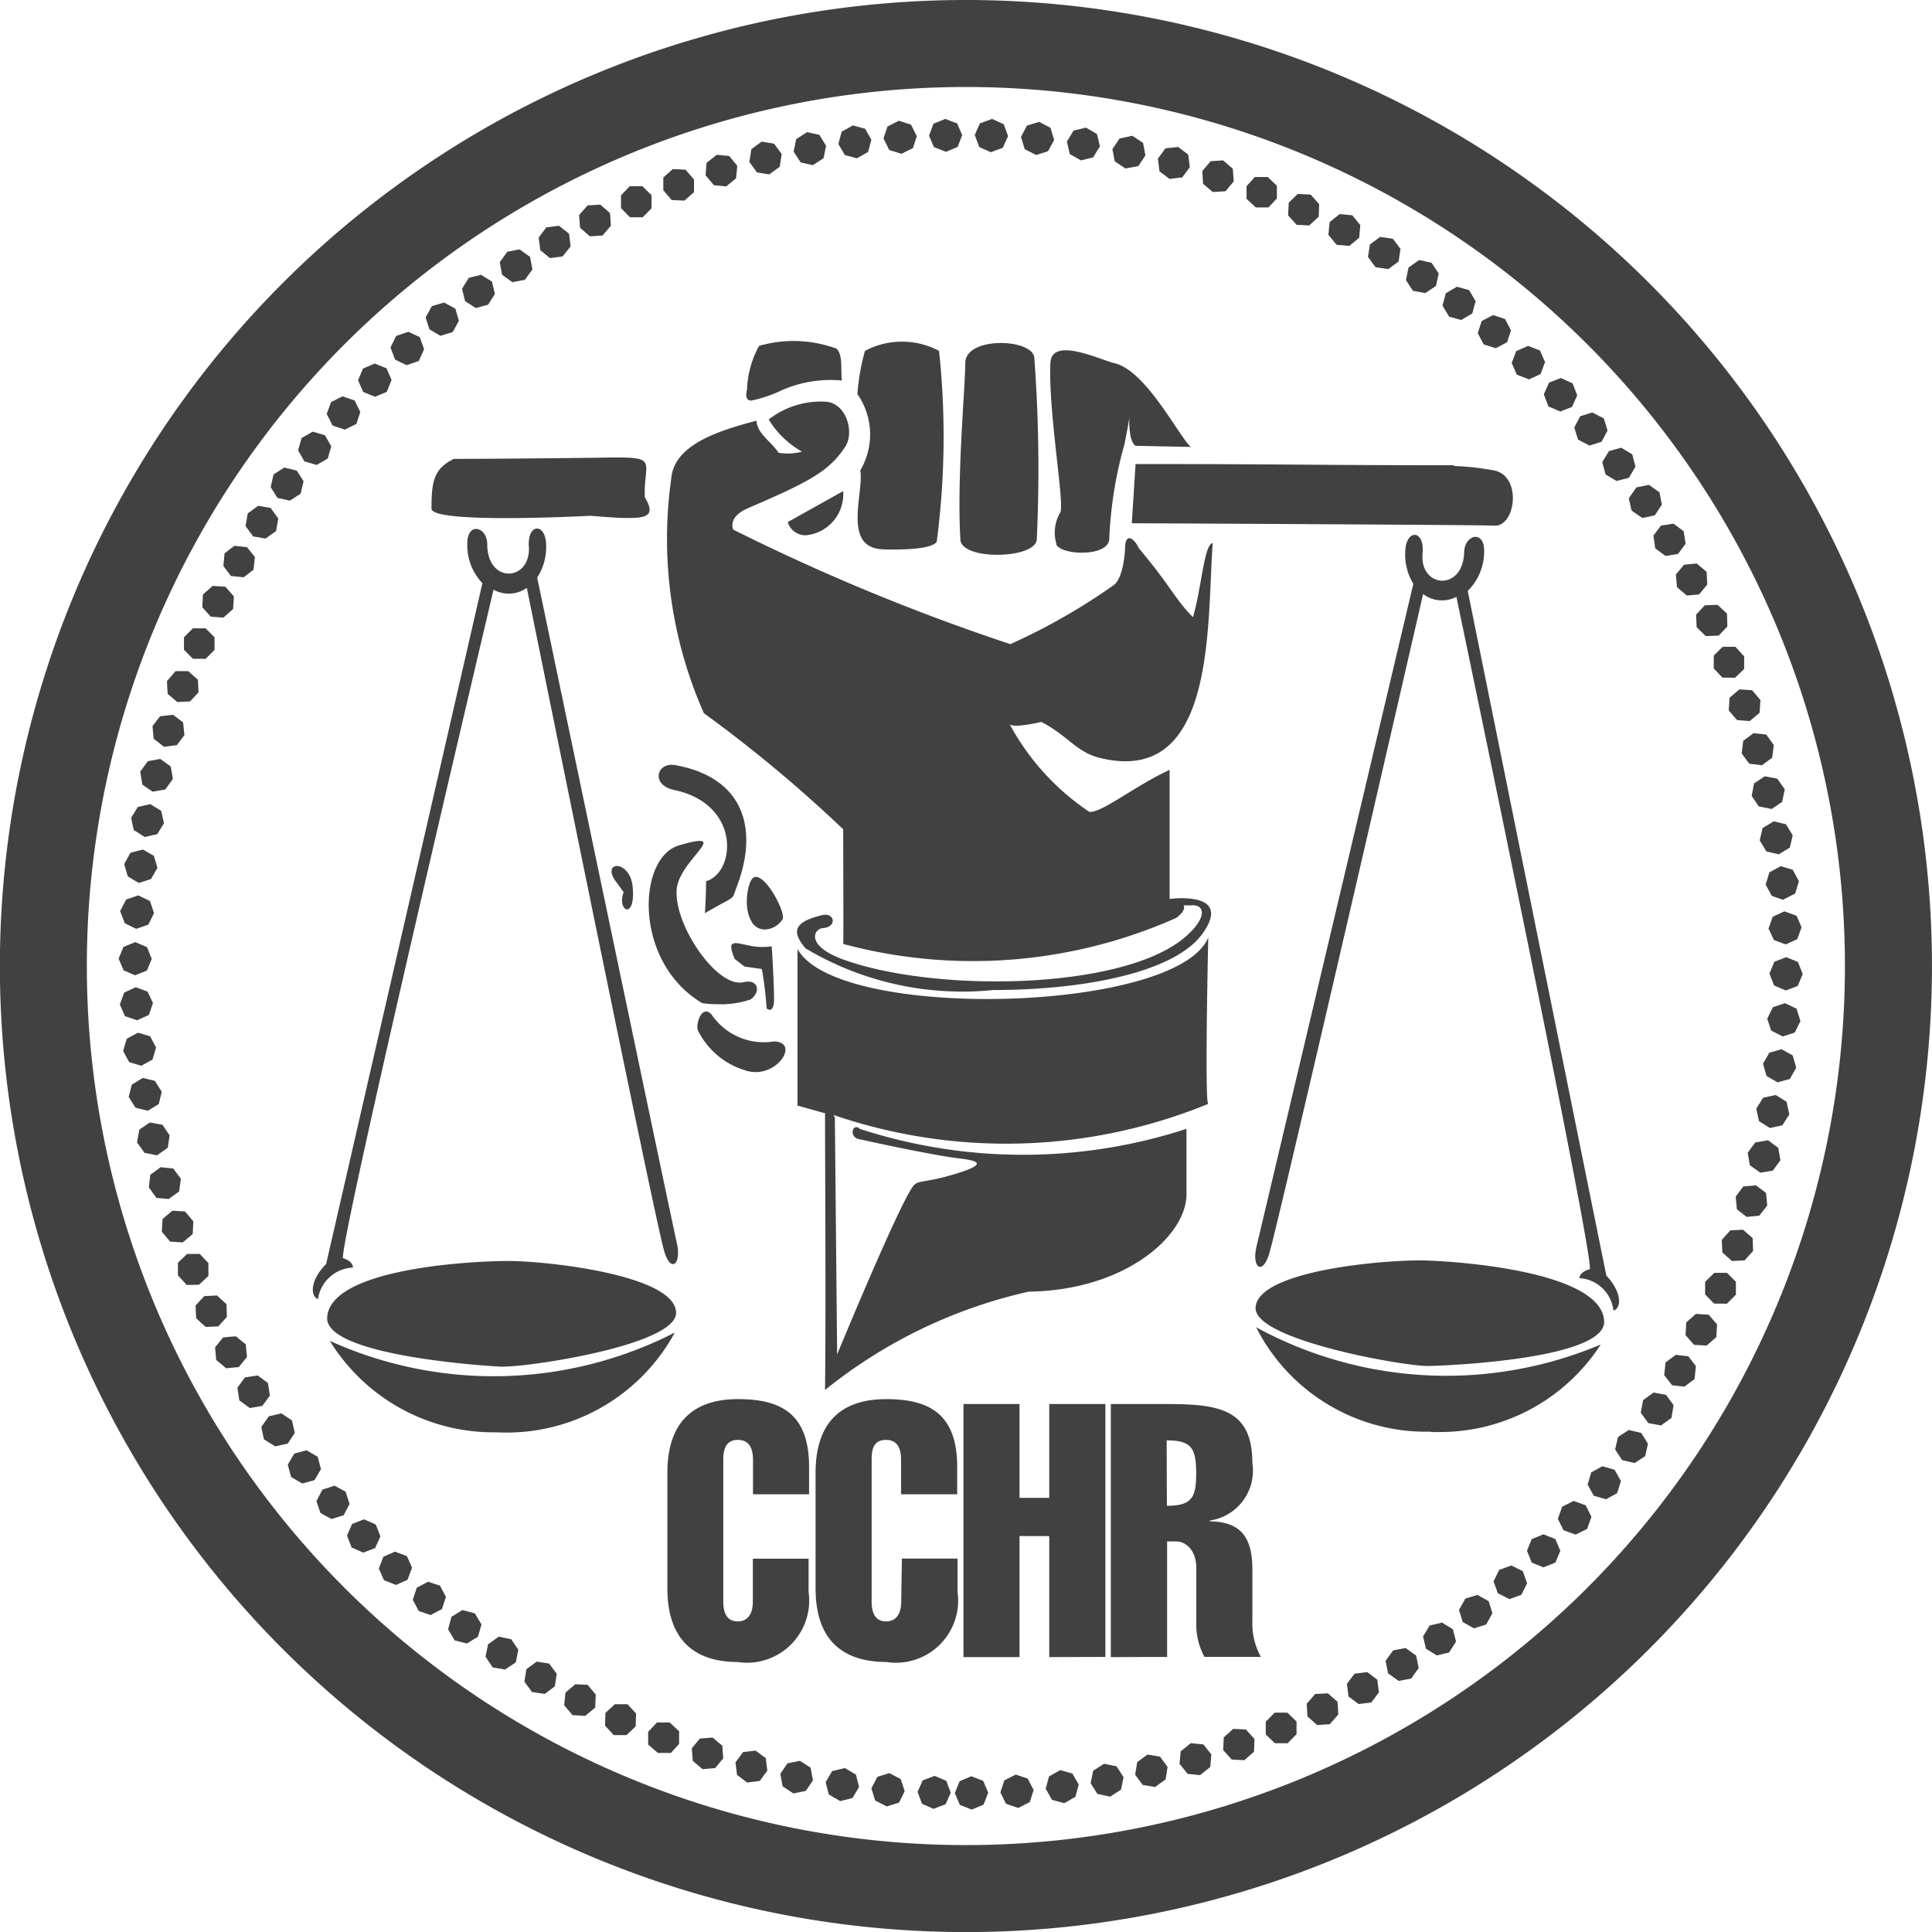
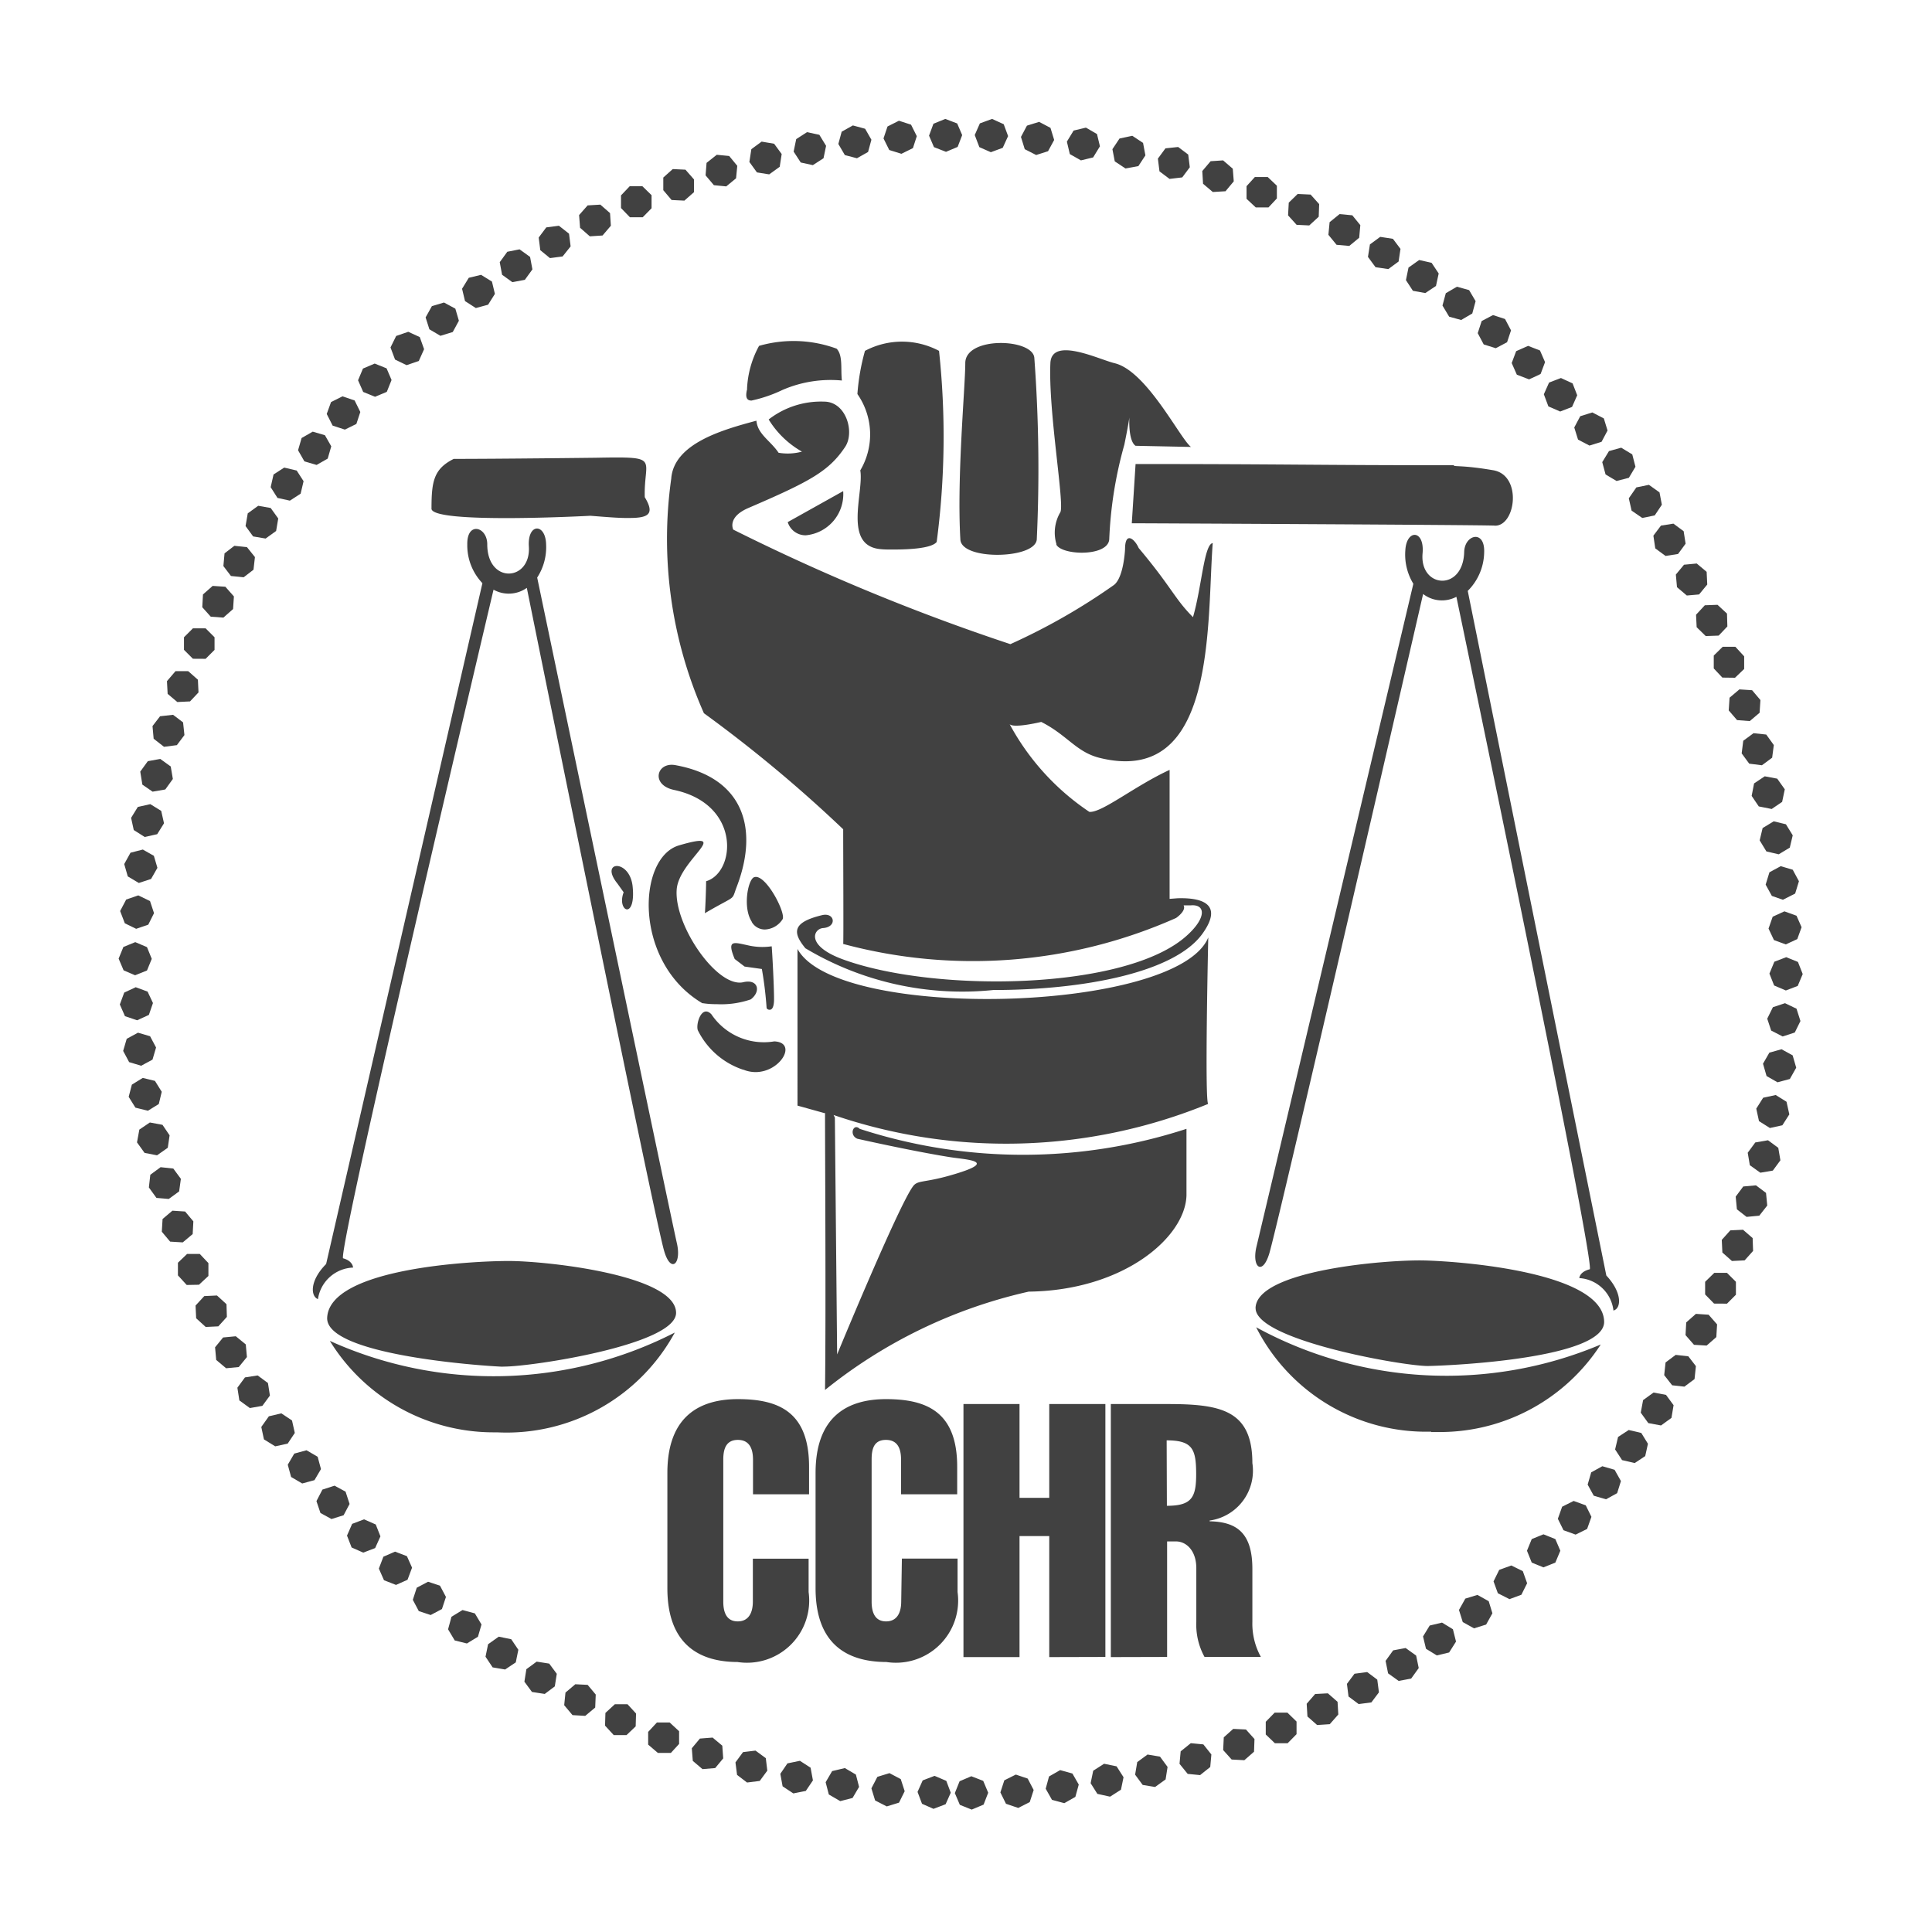
<svg xmlns="http://www.w3.org/2000/svg" width="25.539" height="25.541" viewBox="0 0 25.539 25.541">
  <g id="cchr_logo" data-name="cchr logo" transform="translate(-596.008 -5287.002)">
    <path id="Path_1874" data-name="Path 1874" d="M1.959,2.5V.976C1.959.211,2.4,0,2.891,0c.538,0,.94.169.94.893v.365H3.089V.8c0-.136-.039-.261-.2-.261S2.7.661,2.7.8V2.676c0,.136.039.262.191.262s.2-.126.2-.262L3.1,2.108h.736V2.55a.822.822,0,0,1-.94.925C2.4,3.474,1.959,3.261,1.959,2.5ZM0,2.5V.976C0,.211.443,0,.933,0c.539,0,.94.169.94.893v.365H1.132V.8c0-.136-.042-.261-.2-.261S.739.661.739.8V2.676c0,.136.039.262.191.262s.2-.126.2-.262l0-.567h.737V2.55a.822.822,0,0,1-.94.925C.443,3.474,0,3.261,0,2.5Zm5.862.91V.065h.747c.7,0,1.124.076,1.124.781a.665.665,0,0,1-.565.759v.01c.354.007.565.149.565.629h0v.7a.91.91,0,0,0,.112.463H7.1a.886.886,0,0,1-.108-.463V2.235c0-.234-.134-.354-.268-.354H6.606V3.408Zm.741-2c.334,0,.389-.115.387-.432S6.941.545,6.6.545Zm-1.555,2v-1.6H4.655v1.6H3.914V.065h.741V1.305h.393V.065H5.79V3.408Z" transform="translate(604.83 5305.497)" fill="#414141" />
-     <path id="Path_1875" data-name="Path 1875" d="M17.736,5.562a11.62,11.62,0,1,0,11.62,11.62,11.62,11.62,0,0,0-11.62-11.62m0,24.39a12.77,12.77,0,1,1,9.03-3.74,12.77,12.77,0,0,1-9.03,3.74" transform="translate(591.04 5282.59)" fill="#414141" />
    <path id="Path_1876" data-name="Path 1876" d="M11.12,22.286l-.066-.155.063-.157.155-.066.157.061.066.157-.061.157-.157.066Zm-.5-.014-.059-.157.068-.152.157-.06.155.066.059.157-.068.152-.16.061Zm1.11,0-.074-.15.052-.16.152-.076.157.053.079.151-.052.16-.152.077ZM10,22.228l-.049-.16.079-.152.16-.049.149.079.052.16-.075.151-.162.05Zm2.338-.008-.083-.147.044-.162.147-.084.162.045.084.146-.045.163-.146.083Zm-2.95-.071-.042-.162.086-.147L9.6,21.8l.146.086.042.163-.086.146-.163.042Zm3.55-.008L12.849,22l.034-.165.144-.092.165.034.092.144-.034.165-.144.092Zm-4.161-.1-.03-.165.094-.138.165-.034.141.091.031.168-.094.139-.165.033Zm4.76-.018-.1-.136.028-.166.136-.1.165.028.1.136-.026.165-.139.1Zm-5.362-.133-.021-.165.1-.136.165-.02.136.1.02.165-.1.136-.168.021Zm5.957-.013-.108-.133.015-.165.134-.108.166.016.106.133-.015.166-.134.107ZM7.59,21.705l-.013-.167.107-.128.168-.013.128.107.012.168-.106.128-.168.014Zm7.123-.018-.112-.125.008-.168.125-.112.168.008.113.126-.006.168-.128.112ZM7,21.49l0-.168.116-.125.168,0,.125.116v.168L7.3,21.6l-.171,0Zm8.164-.134,0-.168.118-.121h.168l.121.118v.167l-.118.12-.168,0Zm-8.619.008-.115-.125.005-.168.125-.115.167,0,.113.123-.005.17-.121.115Zm9.17-.246-.01-.168.112-.129.168-.009.128.112.01.168-.113.128-.167.011ZM6,21.1l-.11-.131.017-.167.13-.11L6.2,20.7l.107.128L6.3,21l-.132.11Zm10.258-.246-.021-.167.1-.134.168-.022.133.1.022.168-.1.133-.168.022ZM5.464,20.794l-.1-.136.026-.165.136-.1.166.026.1.135-.026.166-.133.1Zm11.317-.246-.033-.165.1-.139.165-.031.139.1.034.165-.1.139-.165.031ZM4.944,20.469l-.094-.141.034-.165.141-.1.165.034.094.139-.034.167-.141.094Zm12.338-.246-.039-.163.088-.144.163-.039.144.088.041.163-.091.144-.163.039Zm-12.839-.11-.088-.147L4.4,19.8l.146-.089.163.044.088.147-.047.162-.146.089Zm13.325-.243-.05-.16.084-.15.16-.049.149.083.049.16-.083.149-.16.05Zm-13.8-.145-.079-.149.052-.16.15-.079.157.052.079.149-.053.16-.149.079Zm14.264-.236-.057-.157.075-.152.16-.058.152.075.057.16-.076.152-.157.058ZM3.508,19.317l-.068-.154.06-.157.154-.067.157.06.068.152-.06.16-.152.068Zm15.172-.233-.063-.157.063-.154.155-.063.157.063.066.154-.066.157-.157.063Zm-15.6-.2-.061-.157.068-.155.157-.06.155.068.062.157-.07.155-.157.06ZM19.1,18.656l-.075-.151.057-.16.152-.076.16.058.075.152-.057.16-.152.075ZM2.668,18.428l-.053-.157.079-.152.16-.052L3,18.146l.053.163-.079.149-.16.05ZM19.5,18.2l-.081-.147.047-.162.147-.081.162.047.084.149-.05.16-.147.081Zm-17.22-.248-.044-.162.086-.147.162-.044.147.086.044.163-.086.146-.162.044Zm17.594-.223-.092-.141.039-.165.141-.092.166.039.088.143-.036.163-.139.092ZM1.921,17.455l-.035-.164.1-.141.165-.039.141.094.037.165-.094.141-.165.036Zm18.3-.215-.1-.138.031-.166.138-.1.165.031.1.136-.028.168-.138.1Zm-18.625-.3-.026-.168.1-.136.168-.026.136.1L2,16.876l-.1.136-.165.029Zm18.94-.2-.105-.134.018-.168.134-.1.167.019.1.13-.018.171-.134.1ZM1.29,16.405l-.015-.167.106-.13.168-.016.132.108.015.167-.108.132-.167.016Zm19.535-.2-.112-.128.009-.168.128-.113.168.011.112.128-.01.168-.128.112Zm-19.8-.351-.008-.168.115-.125.168-.008.126.115.005.168-.113.125-.167.008Zm20.065-.194-.118-.121,0-.167.121-.118.168,0,.118.118,0,.171-.118.118ZM.9,15.414l-.116-.127,0-.167.121-.116.168,0,.114.121h0v.17l-.125.116Zm20.3-.429-.008-.167.113-.126.168-.008.127.11.006.17-.112.125-.168.008ZM.681,14.841l-.11-.131.01-.168.13-.11.168.011.109.13-.009.168-.131.11Zm20.711-.427-.016-.168.1-.134.168-.015.133.1.016.167-.105.134-.168.016ZM.5,14.263l-.1-.138.019-.168.136-.1.168.018.1.136L.8,14.177l-.137.1Zm21.063-.432-.028-.165.1-.136.168-.029.136.1.028.165-.1.136-.165.028ZM.343,13.668l-.1-.139.031-.169.139-.094.167.031.094.139L.65,13.6.508,13.7Zm21.341-.42-.036-.165.091-.144.166-.036.143.089.037.167-.092.144-.165.036ZM.222,13.07l-.089-.143.042-.161.144-.089.161.039.09.144-.039.162-.144.089Zm21.562-.418-.047-.163.084-.146.161-.045.147.081.047.163-.084.149-.163.044ZM.139,12.468.06,12.32l.047-.16.149-.081.16.047.079.149-.047.16-.15.081Zm21.706-.417-.052-.157.075-.152.16-.053.152.073.052.163-.075.152-.16.052ZM.084,11.861l-.068-.155.058-.157.152-.071.157.058.071.151L.4,11.844l-.155.071Zm21.8-.406-.062-.157.065-.157.157-.06.155.063.063.16-.066.157-.157.06Zm-21.818-.2L0,11.1l.063-.154.157-.064.155.066.063.155-.063.154-.157.063Zm21.816-.4-.072-.152.055-.157.155-.071.16.058.067.152-.057.157-.152.07Zm-21.8-.222L.02,10.471.1,10.319l.16-.055.155.075.053.16-.076.152-.16.055Zm21.772-.362-.082-.149.05-.163.149-.081.159.047.082.152-.05.163L22,10.322ZM.121,10.013.074,9.85.157,9.7.32,9.658l.146.083L.513,9.9l-.084.147L.267,10.1Zm21.661-.33-.089-.146.039-.163.147-.089.161.039.09.146-.039.163-.146.088ZM.2,9.4.165,9.239l.089-.144.165-.037.144.089L.6,9.311l-.09.144-.165.037Zm21.481-.312-.094-.139.032-.165.141-.094.165.031.1.141-.035.166-.138.094ZM.314,8.8.286,8.628l.1-.138L.55,8.46l.139.1.028.165-.1.139-.168.029Zm21.241-.277-.1-.136.021-.167.136-.1.168.018.1.139-.022.167-.135.1ZM.463,8.193.448,8.026l.1-.13L.72,7.877l.132.1.018.168-.1.133L.6,8.3Zm20.931-.246-.11-.128.011-.168.13-.11.168.011.11.13-.011.168-.13.11ZM.648,7.6.639,7.432.752,7.3.92,7.3l.128.113.008.168L.944,7.7l-.168.008ZM21.2,7.385l-.114-.121,0-.17.118-.116h.168l.116.126,0,.167-.121.116ZM.982,7.136.864,7.018V6.852l.118-.118h.168l.118.118v.167l-.118.118ZM20.86,6.719l-.008-.165.116-.125.168-.006.125.116.005.17-.115.121-.171.006ZM1.218,6.58l-.112-.125.009-.169.128-.113.168.011.113.128-.011.167-.128.113ZM20.6,6.19l-.015-.167.108-.13.168-.016.131.11L21,6.155l-.108.131L20.73,6.3ZM1.485,6.042l-.1-.131L1.4,5.743l.13-.1.167.018.105.131-.019.167-.13.1Zm18.828-.365-.025-.168.1-.133.165-.026.135.1.026.165-.1.136-.165.026ZM1.778,5.519l-.1-.137.029-.168.138-.1.165.029.1.139-.028.165-.139.1ZM20,5.178l-.037-.163.1-.144.166-.034.14.1L20.4,5.1l-.094.141-.165.034ZM2.1,5.01,2.01,4.868,2.048,4.7l.141-.091.165.039.091.141-.039.165-.142.092ZM19.656,4.7l-.044-.163.089-.146.162-.045.146.089.042.163-.087.146-.163.042Zm-17.2-.173-.084-.147.047-.162.147-.084.161.047.084.147-.047.162-.147.084Zm16.836-.288-.05-.16.079-.149.16-.05.152.079.049.16-.079.149-.16.05ZM2.829,4.054,2.751,3.9l.057-.157.152-.076.16.055.075.152-.052.158-.152.075ZM18.9,3.8,18.84,3.64l.069-.155.157-.06.154.071.061.157-.068.154-.157.061ZM3.233,3.609l-.068-.154L3.23,3.3l.155-.066.157.063.066.154-.063.157-.155.065Zm15.25-.228-.068-.154.059-.157L18.632,3l.157.061.067.154-.059.157-.152.071Zm-14.829-.2-.06-.16.075-.152.16-.055.152.07.057.16L3.968,3.2l-.161.055Zm14.391-.2-.079-.149.052-.16.15-.079.159.052.079.15-.052.157-.149.079Zm-13.937-.2-.05-.157.083-.149.16-.048.15.081.047.16-.081.149-.163.05Zm13.48-.167L17.5,2.467l.044-.163.147-.086.161.045.086.146-.044.163-.147.086ZM4.579,2.408,4.54,2.245,4.629,2.1l.162-.039.144.089.039.163-.09.143L4.722,2.5Zm12.53-.136-.092-.141.034-.166.141-.1.164.037.094.141-.036.165-.141.094ZM5.069,2.06l-.031-.166.1-.138L5.3,1.724l.139.1.031.165-.1.138-.165.031Zm11.546-.1-.1-.136.026-.165.136-.1.168.026.1.133-.025.167-.136.1ZM5.574,1.735l-.021-.167.1-.134.167-.022.134.105.021.168-.106.133-.167.022ZM16.1,1.664l-.108-.132.016-.167.132-.107.168.016.106.13-.015.167-.131.108Zm-10-.225-.013-.168L6.2,1.143l.168-.01.128.112.011.167-.11.129-.168.011ZM15.572,1.4l-.113-.125.009-.168.118-.115L15.757,1l.113.126-.006.167-.125.115ZM6.641,1.178l0-.167L6.756.89l.168,0,.121.118v.173L6.928,1.3H6.759Zm8.269-.122,0-.167L15.02.768l.17,0,.121.115,0,.168L15.2,1.17h-.168Zm-7.6.016L7.2.942l0-.167L7.325.663l.168.008L7.606.8l0,.168-.127.112ZM14.335.857l-.01-.168.11-.13L14.6.548l.128.11.013.167-.109.131-.168.01ZM7.869.876,7.759.746,7.772.581,7.907.474,8.071.49l.107.13L8.162.785l-.13.107ZM13.759.693,13.738.525l.1-.136.168-.018.133.1.021.168-.1.134-.168.02ZM8.438.707l-.1-.138L8.364.4,8.5.3l.165.028.1.136L8.739.633,8.6.733Zm4.73-.146L13.137.4l.094-.141L13.4.223l.142.094.031.165-.093.142L13.31.655ZM9.017.576,8.923.432,8.957.267,9.1.175,9.263.21l.089.146L9.318.52,9.177.611ZM12.574.465,12.535.3l.089-.146.163-.039L12.933.2l.039.162-.09.147-.161.039ZM9.6.478,9.514.331,9.558.169,9.706.086,9.868.13l.083.145L9.907.437,9.76.52ZM11.978.4l-.05-.162.079-.149.161-.05.15.079.049.16-.081.149-.157.05ZM10.187.411,10.111.258,10.164.1l.151-.076.16.052.076.152L10.5.386l-.152.075ZM11.378.373l-.061-.16.068-.154L11.546,0,11.7.07l.058.157-.071.155L11.53.44Zm-.6,0L10.713.221l.058-.157L10.928,0l.157.06.066.154L11.091.37l-.154.065Z" transform="translate(597.576 5288.574)" fill="#414141" />
    <path id="Path_1877" data-name="Path 1877" d="M.226,13.216a5.252,5.252,0,0,0,4.56-.11,2.53,2.53,0,0,1-2.349,1.319H2.389A2.542,2.542,0,0,1,.226,13.216Zm14.557,1.2a2.518,2.518,0,0,1-2.312-1.38,5.247,5.247,0,0,0,4.555.228A2.531,2.531,0,0,1,14.9,14.421c-.038,0-.076,0-.115,0ZM6.767,10.206l-.359-.1V8.035c.523.961,5.022.846,5.43-.152,0,0-.05,2.2,0,2.2a7.047,7.047,0,0,1-4.953.147l.017.034.03,3.131s.8-1.94,1-2.218c.062-.089.139-.047.49-.147.685-.194.209-.209,0-.243-.506-.081-1.223-.243-1.223-.243-.115-.05-.05-.212.031-.131a6.972,6.972,0,0,0,4.32,0v.88c-.016.555-.833,1.257-2.086,1.272a6.586,6.586,0,0,0-2.692,1.3c.013-1.051,0-3.148,0-3.664ZM2.5,13.557c-.3-.013-2.338-.157-2.309-.65.036-.648,1.895-.747,2.4-.747s2.212.186,2.212.686c0,.42-1.9.71-2.275.71Zm9.963-.775c.013-.5,1.729-.641,2.231-.629s2.358.157,2.377.806c.017.49-2.022.584-2.328.589h-.007c-.329,0-2.283-.345-2.272-.767Zm4.28-.395s0-.083.139-.118c.054-.194-1.764-8.889-1.764-8.889a.408.408,0,0,1-.44-.037s-1.907,8.3-2.034,8.72c-.092.3-.236.178-.167-.1.047-.194,2.072-8.755,2.072-8.755a.74.74,0,0,1-.106-.442c.015-.283.256-.275.228.039-.042.461.536.511.55-.018.006-.231.277-.3.264.008a.734.734,0,0,1-.217.507L17.1,12.352c.212.226.2.435.094.463a.484.484,0,0,0-.454-.429ZM.177,12.2l2.066-9a.725.725,0,0,1-.2-.514c-.005-.306.264-.233.264,0,0,.529.578.492.55.031-.021-.314.22-.314.228-.031a.74.74,0,0,1-.118.44s1.8,8.61,1.847,8.8c.063.28-.083.4-.169.1C4.519,11.608,2.83,3.262,2.83,3.262a.412.412,0,0,1-.44.024S.346,11.93.4,12.124c.133.036.133.123.133.123a.488.488,0,0,0-.464.417C-.029,12.627-.042,12.42.177,12.2ZM5.691,9.632a1.03,1.03,0,0,1-.6-.521c-.031-.081.05-.346.179-.212a.835.835,0,0,0,.831.358c.311.014.084.406-.247.406a.429.429,0,0,1-.161-.032ZM6,8.819A4.922,4.922,0,0,0,5.937,8.3l-.228-.032-.131-.1c-.107-.257-.014-.221.162-.184A.844.844,0,0,0,6.067,8c.006.066.031.506.031.7,0,.111-.03.139-.057.139A.045.045,0,0,1,6,8.818Zm-.849-.066c-.914-.54-.864-1.925-.309-2.087.733-.215-.006.194-.031.586-.034.474.536,1.3.879,1.223.2-.048.239.123.1.227a1.2,1.2,0,0,1-.45.063,1.117,1.117,0,0,1-.185-.013Zm1.363-.725c-.17-.207-.183-.343.22-.44.168-.039.2.157.013.171-.126.008-.24.233.27.417,1.222.442,3.741.405,4.537-.317.265-.238.249-.419.05-.4-.031,0-.062,0-.092,0,.039.073-.1.167-.1.167a6.61,6.61,0,0,1-4.4.343c.006,0,0-1.2,0-1.516A18.167,18.167,0,0,0,5.171,4.919a5.688,5.688,0,0,1-.432-3.1c.034-.472.7-.652,1.126-.767.016.18.186.264.293.424a.721.721,0,0,0,.309-.015,1.22,1.22,0,0,1-.44-.425A1.127,1.127,0,0,1,6.759.8c.293,0,.409.406.278.6-.215.321-.462.455-1.278.806-.286.123-.2.286-.2.286A27.709,27.709,0,0,0,9.222,4.006a8.228,8.228,0,0,0,1.369-.782c.131-.1.147-.474.147-.474,0-.244.13-.131.18-.015.44.524.474.67.718.914.115-.393.146-.964.261-.979-.081,1.061.057,3.227-1.5,2.838-.308-.079-.423-.3-.767-.474,0,0-.411.1-.425.016a3.251,3.251,0,0,0,1.061,1.173c.165.015.6-.343,1.061-.555V7.373l.106-.008c.38-.011.584.11.33.466-.371.521-1.589.747-2.766.747a4.038,4.038,0,0,1-2.481-.55Zm-.711-.354c-.121-.186-.05-.555.031-.587.149-.057.424.473.377.555a.291.291,0,0,1-.232.136.2.2,0,0,1-.176-.1ZM5.2,7.14c.391-.115.466-1.018-.424-1.207-.312-.066-.231-.372.016-.328.9.163,1.107.831.816,1.6-.081.209.015.1-.425.358C5.187,7.564,5.2,7.255,5.2,7.14ZM4.11,7.286l-.082-.115c-.243-.3.157-.33.2.031.024.223-.026.31-.073.31S4.06,7.419,4.11,7.286ZM8.561,2.621C8.513,1.8,8.626.6,8.626.291c0-.359.9-.328.913-.066a20.043,20.043,0,0,1,.032,2.4c-.016.133-.272.2-.522.2S8.566,2.758,8.561,2.621Zm1.271.066a.531.531,0,0,1,.05-.424c.06-.1-.16-1.333-.131-1.971.015-.359.646-.048.848,0,.424.1.864.993,1.01,1.107l-.732-.015c-.1-.066-.082-.374-.082-.374-.016.115-.063.342-.066.358a5.379,5.379,0,0,0-.2,1.253c-.01.124-.188.176-.363.176-.154,0-.307-.041-.338-.11Zm-2.314.064C7,2.717,7.289,2,7.238,1.709A.932.932,0,0,0,7.2.7,2.868,2.868,0,0,1,7.3.129a1.044,1.044,0,0,1,.979,0,10.644,10.644,0,0,1-.031,2.526c-.067.086-.368.1-.565.1C7.6,2.756,7.541,2.754,7.518,2.751ZM6.28,2.392l.732-.409a.546.546,0,0,1-.494.584.246.246,0,0,1-.239-.174Zm9.341.047c-.216-.01-4.681-.031-4.794-.031l.05-.783c1.995,0,2.34.016,4.206.016,0,.024.1-.006.521.066.385.065.3.733.026.733ZM3.67,2.309s-2.134.115-2.1-.1c0-.358.032-.521.294-.652.617,0,1.874-.015,1.874-.015.879-.016.636,0,.651.521.131.217.059.275-.2.275C4.062,2.341,3.888,2.326,3.67,2.309ZM5.741.631A1.3,1.3,0,0,1,5.9.063,1.65,1.65,0,0,1,6.925.1c.086.089.052.27.07.421a1.6,1.6,0,0,0-.786.125A1.842,1.842,0,0,1,5.8.786c-.062,0-.086-.042-.057-.154Z" transform="translate(600.142 5291.511)" fill="#414141" />
  </g>
</svg>